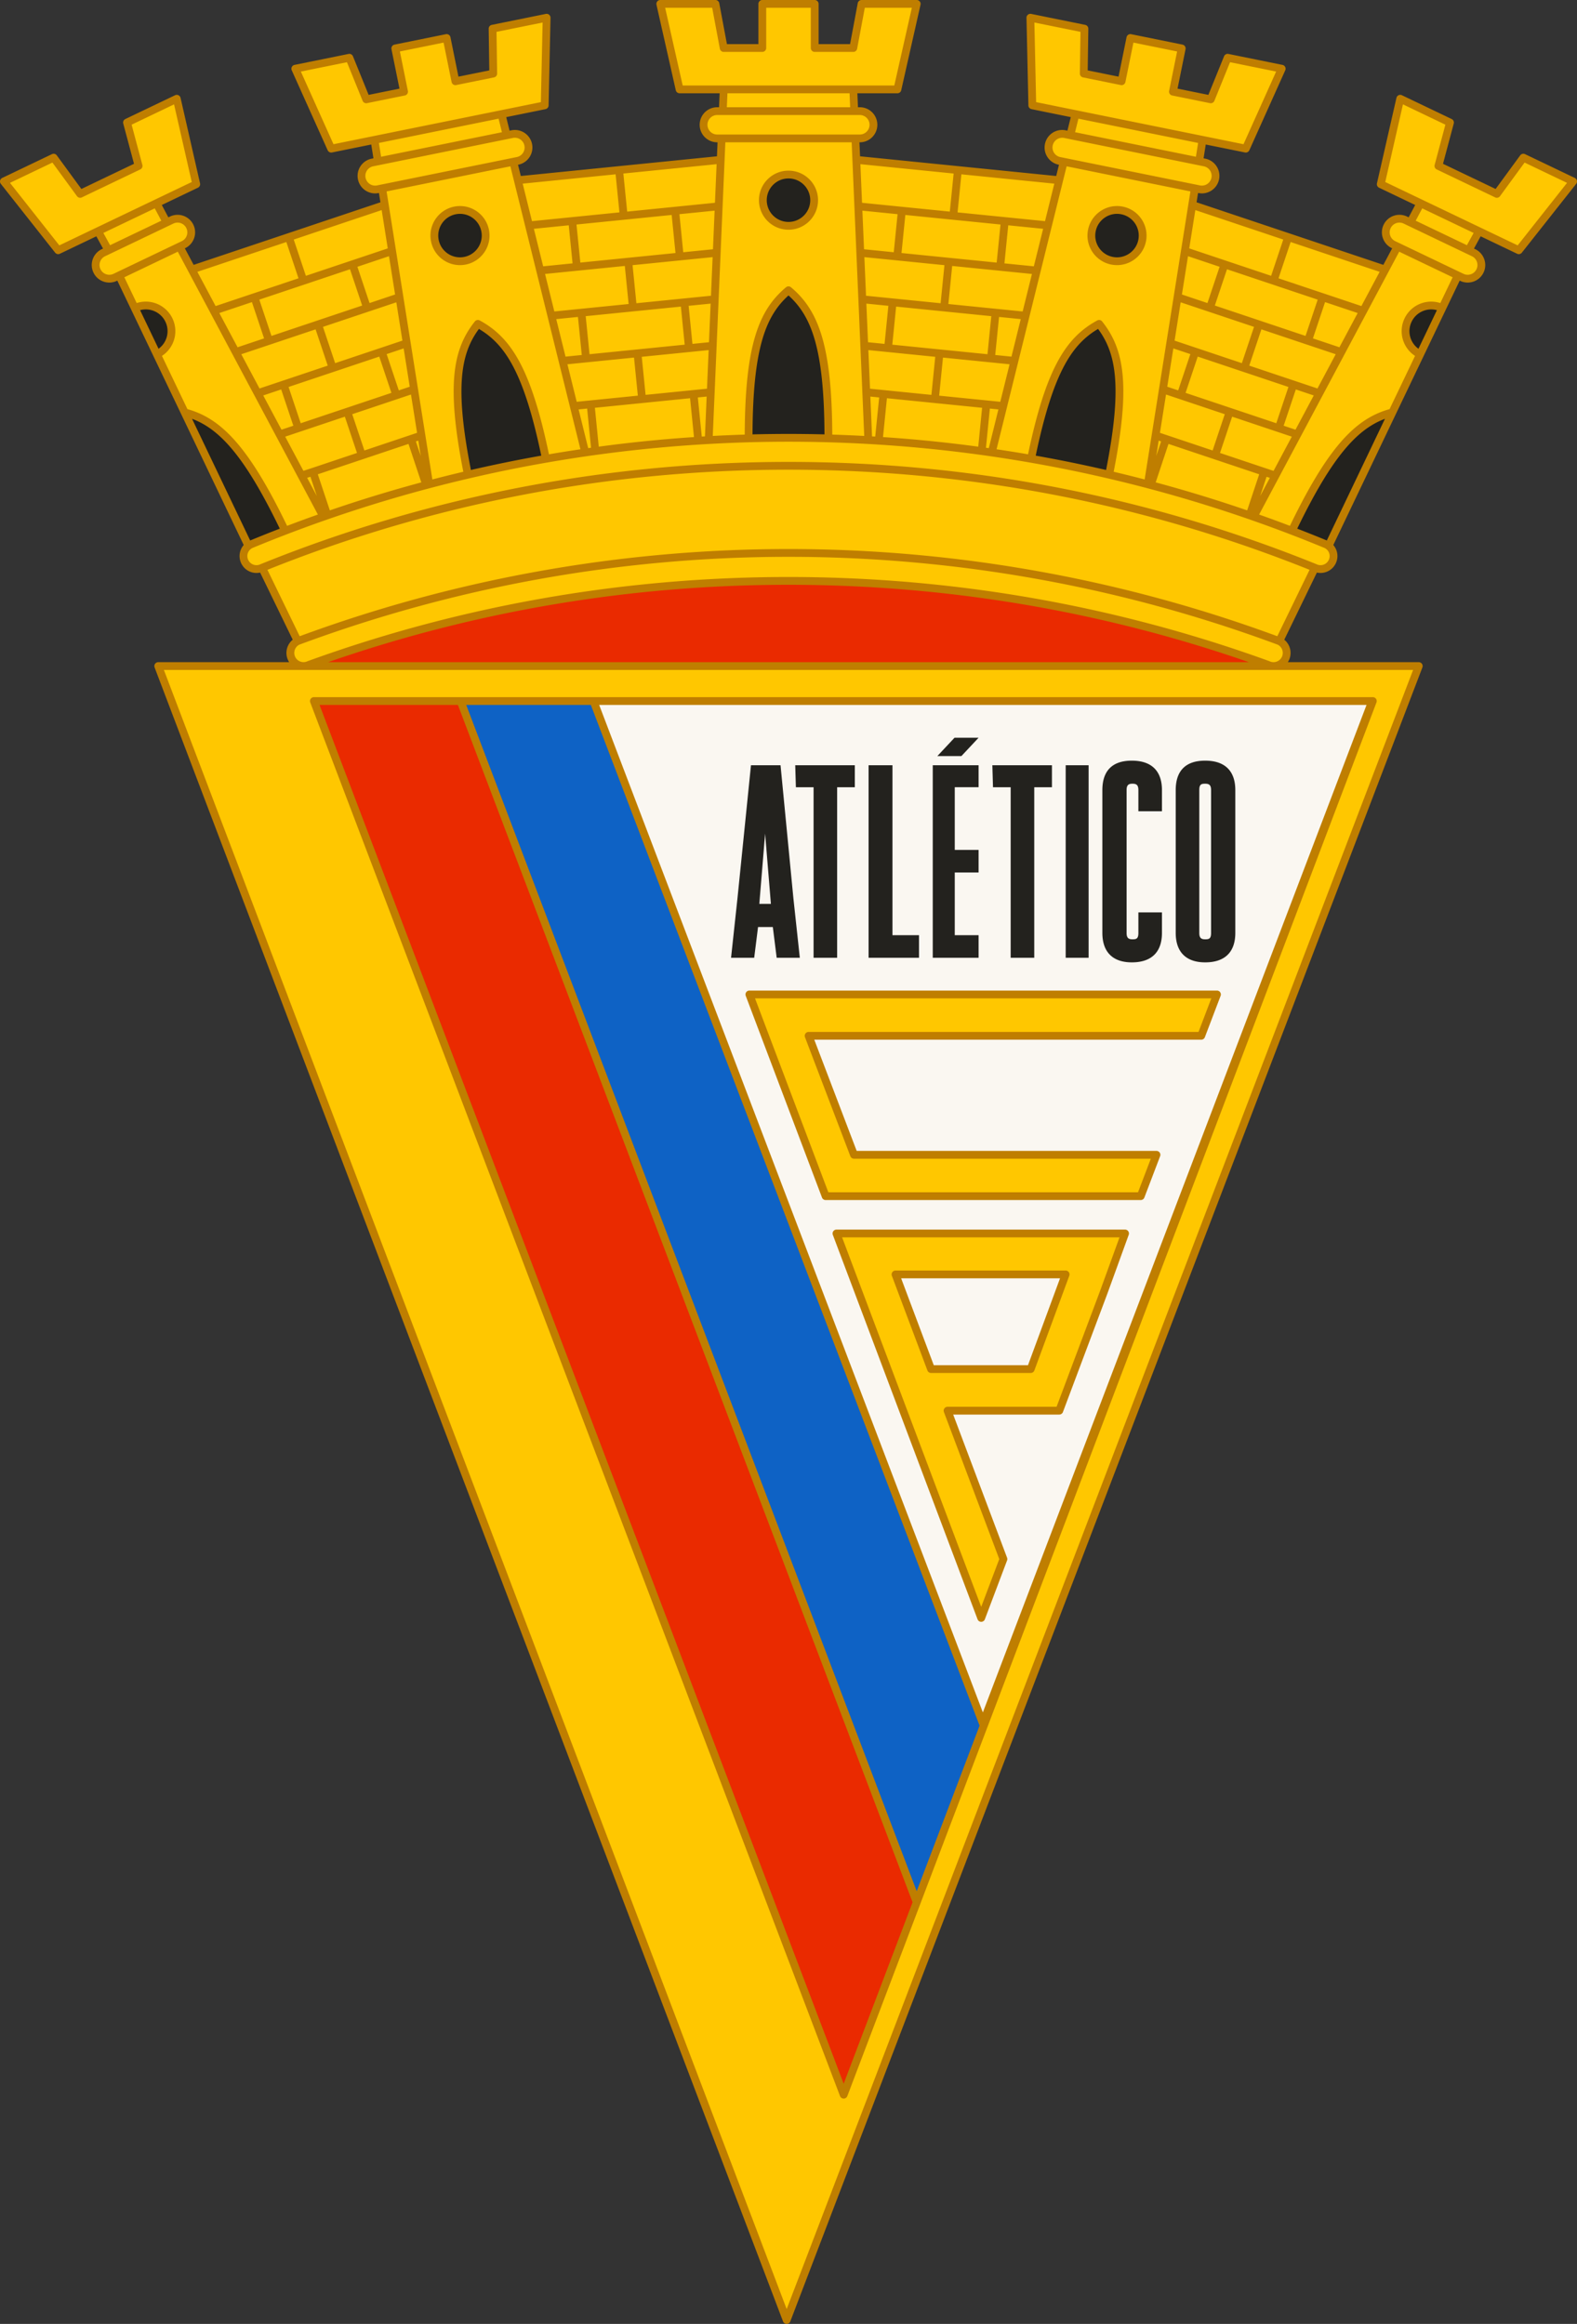
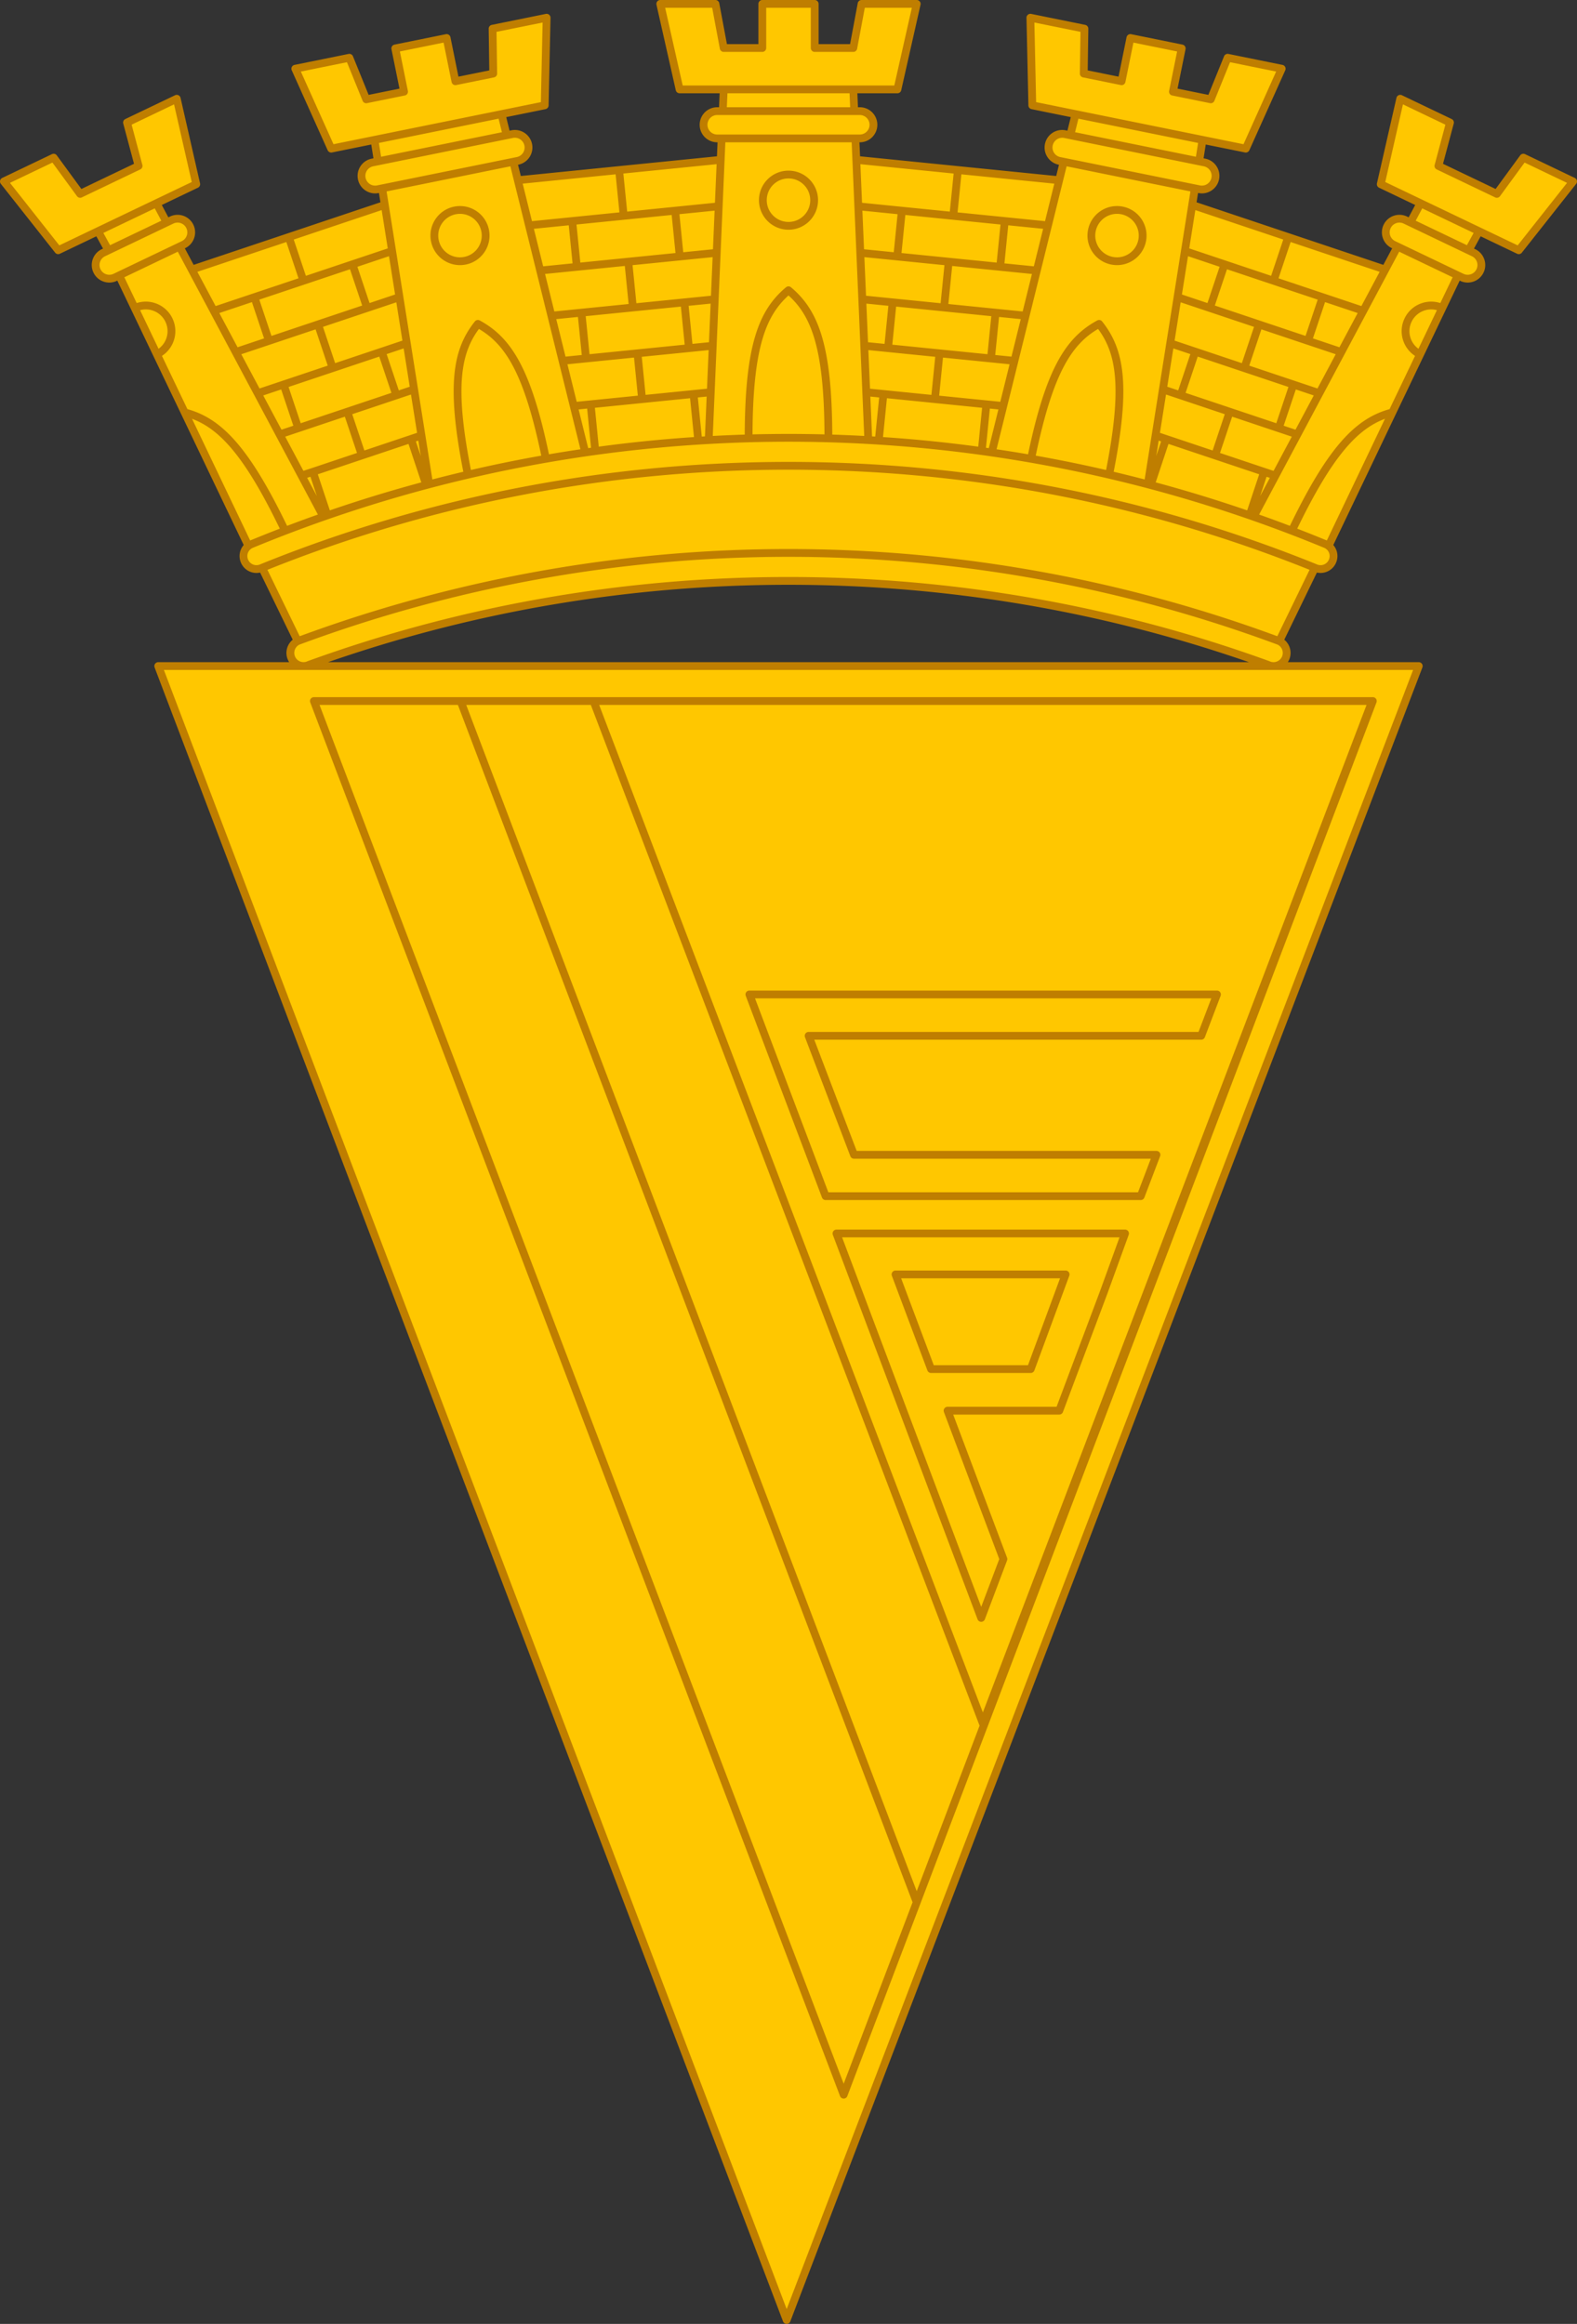
<svg xmlns="http://www.w3.org/2000/svg" fill="none" viewBox="0 0 1357.27 2000">
  <rect x="0" y="0" width="1357.27" height="2000" fill="#333333" stroke="none" />
  <path fill="#FFC700" d="M677.058 1996.65 136.197 573.226H1221.07z" />
  <path fill="#FFC700" d="M617.168 119.056c-6.487 0-11.746-5.259-11.746-11.746s5.259-11.746 11.746-11.746h4.786l.797-18.717h-37.976L568.16 3.267h47.471l7.12 37.976h33.23V3.267l45.097.01v37.977h33.23l7.121-37.977h47.47l-16.615 73.58h-37.976l.797 18.717h4.787c6.487 0 11.746 5.259 11.746 11.746s-5.259 11.746-11.746 11.746h-3.786l.789 18.443 174.625 17.538 3.936-15.894-3.71-.753c-6.358-1.29-10.466-7.49-9.176-13.847 1.29-6.358 7.49-10.466 13.847-9.176l4.691.952 4.503-18.185-37.218-7.552-1.651-75.414 46.522 9.44-.573 38.634 32.566 6.607 7.552-37.218 44.201 8.967-7.56 37.219 32.57 6.607 14.53-35.802 46.52 9.44-30.91 68.806-37.22-7.551-2.94 18.502 4.69.951c6.36 1.29 10.47 7.49 9.18 13.848-1.29 6.357-7.49 10.465-13.85 9.175l-3.71-.752-2.27 14.27 166.16 55.661 10.56-19.825-3.41-1.634c-5.85-2.8-8.33-9.813-5.53-15.665s9.82-8.326 15.67-5.527l4.32 2.066 8.79-16.541-34.26-16.389 16.77-73.545 42.82 20.486-9.96 37.331 50.31 24.072 22.81-31.185 42.82 20.486-46.74 59.205-34.25-16.388-8.98 16.451 4.32 2.066c5.85 2.8 8.32 9.813 5.52 15.665s-9.81 8.326-15.66 5.527l-3.42-1.634-111.3 232.81c4.12 3.155 5.5 8.796 3.15 13.647-2.69 5.541-9.37 7.852-14.91 5.161l-30.66 63.136c5.62 2.727 7.96 9.491 5.23 15.107-2.72 5.616-9.49 7.958-15.1 5.231-128.684-46.648-267.792-72.169-412.58-72.169s-283.897 25.511-412.578 72.159c-5.616 2.727-12.38.385-15.107-5.231s-.385-12.38 5.231-15.107l-30.657-63.136c-5.541 2.691-12.215.38-14.906-5.161-2.355-4.851-.977-10.492 3.144-13.647l-111.301-232.81-3.415 1.634c-5.852 2.799-12.865.325-15.665-5.527s-.325-12.865 5.527-15.665l4.318-2.066-8.977-16.451-34.258 16.388-46.741-59.205 42.822-20.486 22.812 31.185 50.314-24.072-9.966-37.331 42.822-20.486 16.766 73.545-34.258 16.389 8.797 16.541 4.318-2.066c5.852-2.799 12.865-.325 15.665 5.527s.325 12.865-5.527 15.665l-3.415 1.634 10.565 19.824 166.159-55.66-2.269-14.271-3.71.753c-6.357 1.29-12.557-2.818-13.847-9.175s2.818-12.558 9.176-13.848l4.691-.951-2.941-18.502-37.218 7.551-30.914-68.807 46.522-9.439 14.53 35.802 32.566-6.607-7.551-37.219 44.197-8.967 7.551 37.218 32.566-6.608-.573-38.634 46.523-9.44-1.652 75.415-37.218 7.552 4.503 18.185 4.691-.952c6.358-1.29 12.557 2.818 13.847 9.176 1.29 6.357-2.818 12.557-9.176 13.847l-3.71.753 3.936 15.894 174.625-17.538.79-18.443z" />
-   <path fill="#EA2A00" d="M678.635 499.927c-144.766 0-283.853 25.517-412.514 72.158a11.3 11.3 0 0 1-4.82 1.138h834.759a11.25 11.25 0 0 1-4.91-1.138c-128.662-46.641-267.749-72.158-412.515-72.158M1181.55 603.341 726.129 1802.74 270.163 603.341" />
-   <path fill="#0E62C5" d="M1181.55 603.341 788.98 1637.03 396.415 603.341" />
-   <path fill="#FAF7F1" d="M1181.55 603.341 846.188 1483.16 510.831 603.341" />
-   <path fill="#23221E" d="M644.306 377.286c0-79.51 11.784-108.525 34.329-127.476 22.545 18.951 34.331 47.966 34.331 127.476a1209 1209 0 0 0-34.331-.482c-11.522 0-22.875.158-34.329.482M656.57 172.285c0 12.186 9.879 22.065 22.065 22.065s22.067-9.879 22.067-22.065-9.88-22.066-22.067-22.066-22.065 9.879-22.065 22.066M400.286 224.379c11.943-2.424 19.661-14.07 17.238-26.013s-14.07-19.661-26.013-17.238-19.661 14.07-17.238 26.013 14.07 19.661 26.013 17.238M245.4 456.786c-34.313-71.724-57.936-94.486-86.452-101.852l54.887 114.885c.587-.45 1.326-.924 2.017-1.259a1197 1197 0 0 1 29.548-11.774M135.014 304.904c10.994-5.259 15.642-18.434 10.383-29.427-5.259-10.994-18.434-15.642-29.428-10.383zM469.841 394.842c-15.724-76.726-32.834-102.115-58.527-116.111-18.211 22.91-24.07 52.968-8.631 129.8a1208 1208 0 0 1 67.158-13.689M956.985 224.379c-11.943-2.424-19.661-14.07-17.237-26.013 2.423-11.943 14.069-19.661 26.013-17.238 11.943 2.424 19.66 14.07 17.237 26.013s-14.07 19.661-26.013 17.238M1111.87 456.786c34.31-71.724 57.94-94.486 86.45-101.852l-54.88 114.885c-.59-.45-1.33-.924-2.02-1.259-9.81-4.06-19.6-7.963-29.55-11.774M1222.26 304.904c-11-5.259-15.65-18.434-10.39-29.427 5.26-10.994 18.44-15.642 29.43-10.383zM887.43 394.842c22.607 3.944 45 8.513 67.159 13.689 15.439-76.832 9.579-106.89-8.632-129.8-25.693 13.996-42.802 39.385-58.527 116.111M663.485 777.864h-9.956l4.978-60.453zm8.296-119.287h-25.442l-11.615 114.429-5.531 51.277h19.912l3.318-26.448h12.721l3.319 26.448h19.911l-5.531-51.277M684.992 677.53h15.218v146.753h20.291V677.53h15.218v-18.953h-51.29M768.112 658.577h-20.557v165.706h43.399v-19.431h-22.842M854.644 677.53h15.218v146.753h20.29V677.53h15.218v-18.953h-51.29M936.933 658.577h-19.727v165.706h19.727zM974.132 654.631c-16.908 0-25.363 8.818-25.363 25.351v122.896c0 16.533 9.018 25.35 25.363 25.35 16.909 0 25.928-8.817 25.928-25.35v-17.636h-20.291v17.636c0 4.96-1.691 5.511-5.073 5.511s-5.073-1.103-5.073-5.511V679.982c0-4.409 1.691-5.511 5.073-5.511s5.073 1.102 5.073 5.511v18.186h20.291v-18.186c0-16.533-9.019-25.351-25.928-25.351M1032.19 679.982c0-4.96 1.69-5.511 5.07-5.511s5.07 1.102 5.07 5.511v122.896c0 4.96-1.69 5.511-5.07 5.511s-5.07-1.103-5.07-5.511zm5.07-25.351c-16.91 0-25.36 8.818-25.36 25.351v122.896c0 16.533 9.01 25.35 25.36 25.35 16.91 0 25.93-8.817 25.93-25.35V679.982c0-16.533-9.02-25.351-25.93-25.351M842.244 634.904l-14.795 15.782h-20.714l14.796-15.782M802.79 824.283h39.454v-19.431h-20.516v-53.976h20.516v-19.432h-20.516v-53.976h20.516v-18.891H802.79" />
-   <path fill="#FFC700" d="m1047.4 855.846-13.56 35.595H695.956l39.05 102.406h260.331l-13.559 35.593H710.6l-65.625-173.594M770.741 1096.79l30.592 81.48H887.1l30.045-81.48zm197.555-35.23-18.374 50.64-38.239 101.85h-96.146l48.073 127.72-19.12 50.65-124.553-330.86" />
  <path fill="#BF7E00" fill-rule="evenodd" d="M565.663 1.26A3.35 3.35 0 0 1 568.282 0h47.464a3.355 3.355 0 0 1 3.296 2.736l6.606 35.235h27.088V3.354A3.353 3.353 0 0 1 656.089 0h45.092a3.354 3.354 0 0 1 3.354 3.354V37.97h27.087l6.607-35.235A3.35 3.35 0 0 1 741.525 0h47.463a3.352 3.352 0 0 1 3.271 4.092l-16.612 73.569a3.354 3.354 0 0 1-3.271 2.615h-34.471l.511 12.007h1.572c8.338 0 15.098 6.76 15.098 15.098s-6.76 15.098-15.098 15.098h-.285l.516 12.04 168.815 16.954 2.395-9.674-.28-.057c-8.172-1.658-13.452-9.626-11.794-17.798s9.627-13.452 17.799-11.794l1.54.312 2.889-11.665-33.783-6.855a3.355 3.355 0 0 1-2.686-3.213l-1.651-75.403a3.355 3.355 0 0 1 4.02-3.36l46.515 9.438a3.354 3.354 0 0 1 2.686 3.337l-.532 35.845 26.547 5.386 6.884-33.926a3.353 3.353 0 0 1 3.953-2.62l44.194 8.967a3.364 3.364 0 0 1 2.62 3.953l-6.89 33.926 26.55 5.386 13.48-33.217a3.35 3.35 0 0 1 3.77-2.026l46.52 9.438c1 .203 1.85.849 2.32 1.755.46.907.49 1.976.07 2.906l-30.91 68.796a3.35 3.35 0 0 1-3.72 1.912l-33.79-6.854-1.88 11.869 1.54.313c8.17 1.658 13.45 9.626 11.79 17.798s-9.62 13.452-17.8 11.794l-.28-.057-1.27 8.008 160.75 53.849 7.58-14.227-.25-.122c-7.52-3.598-10.7-12.613-7.11-20.135 3.6-7.522 12.62-10.702 20.14-7.104l1.42.679 5.64-10.611-31.1-14.876a3.356 3.356 0 0 1-1.82-3.771l16.77-73.534a3.33 3.33 0 0 1 1.81-2.275 3.34 3.34 0 0 1 2.9-.005l42.82 20.483a3.354 3.354 0 0 1 1.79 3.89l-9.25 34.636 45.29 21.667 21.16-28.935a3.364 3.364 0 0 1 4.16-1.045l42.81 20.483a3.357 3.357 0 0 1 1.19 5.103l-46.74 59.197a3.34 3.34 0 0 1-4.07.947l-31.39-15.014-5.76 10.553 1.13.539c7.52 3.598 10.7 12.613 7.1 20.135s-12.61 10.702-20.13 7.104l-.39-.187-54.95 114.863-53.83 112.679c3.75 4.261 4.7 10.472 2.08 15.869-3 6.169-9.79 9.259-16.2 7.828l-28.06 57.79c5.16 4.194 6.96 11.53 3.93 17.774q-.39.812-.87 1.552h112.67c1.11 0 2.14.543 2.76 1.452.63.909.77 2.068.37 3.099L680.191 1997.84a3.36 3.36 0 0 1-3.136 2.16 3.35 3.35 0 0 1-3.132-2.16L133.062 574.417a3.354 3.354 0 0 1 3.135-4.545h112.675a15 15 0 0 1-.873-1.552c-3.031-6.244-1.231-13.58 3.934-17.774l-28.061-57.79c-6.413 1.431-13.203-1.659-16.198-7.828-2.621-5.397-1.675-11.608 2.081-15.869l-53.833-112.677-54.95-114.865-.39.187c-7.521 3.598-16.536.418-20.134-7.104-3.599-7.522-.418-16.537 7.103-20.135l1.127-.539-5.758-10.553-31.385 15.014a3.355 3.355 0 0 1-4.08-.947L.722 158.243a3.352 3.352 0 0 1 1.185-5.103l42.816-20.483a3.355 3.355 0 0 1 4.154 1.045l21.166 28.935 45.284-21.667-9.246-34.636a3.35 3.35 0 0 1 1.792-3.89l42.816-20.483a3.355 3.355 0 0 1 4.717 2.28l16.764 73.534a3.355 3.355 0 0 1-1.823 3.771l-31.096 14.876 5.643 10.611 1.418-.679c7.522-3.598 16.537-.418 20.135 7.104s.418 16.537-7.104 20.135l-.255.122 7.582 14.227 160.75-53.849-1.272-8.008-.28.057c-8.172 1.658-16.141-3.622-17.799-11.794s3.622-16.14 11.794-17.798l1.541-.313-1.887-11.869-33.782 6.854a3.35 3.35 0 0 1-3.726-1.912l-30.91-68.796a3.354 3.354 0 0 1 2.393-4.66l46.515-9.439a3.354 3.354 0 0 1 3.774 2.026l13.481 33.218 26.547-5.387-6.884-33.926a3.354 3.354 0 0 1 2.62-3.953l44.19-8.966a3.355 3.355 0 0 1 3.954 2.62l6.883 33.925 26.547-5.386-.532-35.845a3.354 3.354 0 0 1 2.687-3.337l46.515-9.438a3.352 3.352 0 0 1 4.019 3.36l-1.651 75.403a3.354 3.354 0 0 1-2.686 3.213l-33.782 6.855 2.888 11.665 1.541-.312c8.172-1.658 16.14 3.622 17.798 11.794s-3.622 16.14-11.794 17.798l-.28.057 2.396 9.674 168.815-16.954.515-12.04h-.285c-8.338 0-15.098-6.76-15.098-15.098s6.76-15.098 15.098-15.098h1.572l.512-12.007h-34.471a3.355 3.355 0 0 1-3.272-2.615L565.011 4.092a3.36 3.36 0 0 1 .652-2.832m60.416 79.016-.512 12.007h106.136l-.511-12.007zm-1.798 42.203-10.822 252.707q13.712-.732 27.499-1.156c.319-77.226 12.071-107.077 35.519-126.787a3.35 3.35 0 0 1 4.316 0c23.448 19.71 35.2 49.561 35.519 126.787q13.787.424 27.5 1.156L732.99 122.479zm126.26 253.084 2.738.164 3.393-33.668-7.598-.763zm-1.757-41.037 52.85 5.308 3.29-32.758-57.563-5.781zm-1.713-40.001 14.232 1.429 3.29-32.758-18.945-1.903zm-1.713-40.002 64.196 6.448 3.29-32.759-68.909-6.92zm-1.713-40.001 25.579 2.569 3.289-32.758-30.291-3.043zm-1.713-40.002 75.543 7.587 3.29-32.758-80.256-8.06zm85.506-24.501-3.29 32.758 75.262 7.559 7.995-32.286zm70.343 46.894-30.012-3.014-3.29 32.758 25.307 2.542zm-9.623 38.863-68.64-6.893-3.29 32.758 63.935 6.421zm-9.624 38.863-18.685-1.876-3.29 32.758 13.98 1.404zm-9.624 38.863-57.312-5.756-3.29 32.758 52.607 5.284zm-9.624 38.863-7.353-.739-3.344 33.703q1.225.171 2.449.347zm-1.579 34.282a1213 1213 0 0 1 27.097 4.337c15.582-74.438 32.834-100.645 59.548-115.198a3.356 3.356 0 0 1 4.23.858c18.935 23.822 24.606 54.691 9.927 129.364a1207 1207 0 0 1 26.639 6.617l39.392-247.875-106.532-21.616zm136.962 28.499a1211 1211 0 0 1 78.721 24.09l10.35-31.045-78.06-26.148zm4.654-35.233-2.074-.695-2.108 13.263zm-1.006-7.411 45.343 15.188 10.45-31.218-50.55-16.936zm6.303-39.681 9.41 3.152 10.46-31.218-14.63-4.9zm6.31-39.682 57.9 19.396 10.46-31.218-63.12-21.144zm6.31-39.682 21.97 7.361 10.46-31.218-27.19-9.109zm6.3-39.682 70.47 23.604 10.45-31.218-75.68-25.352zm87.28-5.484-10.45 31.218 71.33 23.896 15.7-29.461zm57.68 61.116-28.06-9.399-10.45 31.218 22.81 7.643zm-18.9 35.464-63.95-21.424-10.46 31.218 58.71 19.668zm-18.9 35.464-15.43-5.171-10.46 31.218 10.19 3.414zm-18.9 35.463-51.33-17.195-10.45 31.218 46.08 15.439zm-18.89 35.464-2.81-.941-5.53 16.589zm-9.23 31.565 120.56-226.215 46.01 22.011-10.62 22.197c-11.94-3.894-25.21 1.571-30.78 13.21-5.57 11.638-1.5 25.4 9.03 32.255l-21.92 45.811c-29.01 8.085-52.71 32.015-85.78 100.457-8.78-3.34-17.61-6.583-26.5-9.726m32.79 12.137a1202 1202 0 0 1 25.48 10.187l50.03-104.715c-23.58 8.814-45.15 31.795-75.51 94.528m23.56 16.652a1202 1202 0 0 0-186.205-59.819 1205 1205 0 0 0-66.972-13.651c-67.689-11.809-137.294-17.988-208.218-17.988s-140.529 6.179-208.218 17.988a1205 1205 0 0 0-66.972 13.651 1202.5 1202.5 0 0 0-186.208 59.819 9 9 0 0 0-1.364.866c-2.845 2.177-3.831 6.088-2.166 9.517a7.8 7.8 0 0 0 10.422 3.609 3 3 0 0 1 .207-.092c140.379-56.779 293.578-87.996 454.299-87.996s313.92 31.217 454.295 87.996q.105.042.21.092a7.795 7.795 0 0 0 10.42-3.609c1.67-3.429.68-7.34-2.16-9.517a9.6 9.6 0 0 0-1.37-.866m-924.709-6.465a1202 1202 0 0 1 25.48-10.187c-30.363-62.733-51.928-85.714-75.508-94.528zm-54.014-113.056c29.01 8.086 52.715 32.016 85.779 100.458q13.176-5.011 26.501-9.725L153.031 216.612l-46.009 22.011 10.619 22.197c11.943-3.894 25.213 1.571 30.781 13.21 5.568 11.638 1.496 25.4-9.03 32.255zm-24.844-51.933c7.197-5.195 9.874-14.948 5.908-23.238-3.965-8.29-13.239-12.325-21.8-9.981zm147.422 139.074a1210 1210 0 0 1 78.717-24.09l-11.014-33.103-78.055 26.148zm-15.64-36.348 39.01-13.067-10.457-31.218-51.332 17.195 15.679 29.422 7.082-2.325zm-3.898 8.34 8.357 15.681-5.537-16.607zm-22.08-41.432 10.192-3.414-10.458-31.218-15.435 5.171zm-18.899-35.463 58.711-19.668-10.457-31.218-63.955 21.424zm-18.9-35.464 22.815-7.643-10.458-31.218-28.058 9.399zm-18.899-35.464 71.335-23.896-10.458-31.217-76.578 25.652zm67.237-57.244 10.457 31.218 70.463-23.604-5.239-32.966zm81.988 14.33-27.192 9.109 10.458 31.218 21.973-7.361zm6.307 39.682-63.119 21.144 10.457 31.218 57.901-19.396zm6.306 39.682-14.629 4.9 10.458 31.218 9.411-3.152zm6.307 39.681-50.556 16.936 10.457 31.218 45.339-15.188zm6.307 39.682-2.073.695 4.181 12.568zm12.101 33.407L332.726 164.75l106.536-21.616 60.302 243.513a1214 1214 0 0 0-27.098 4.337c-15.582-74.438-32.834-100.645-59.548-115.198a3.356 3.356 0 0 0-4.23.858c-18.935 23.822-24.606 54.691-9.927 129.364a1209 1209 0 0 0-26.639 6.617m33.175-8.143a1211 1211 0 0 1 60.558-12.344c-14.952-71.319-31.043-95.715-53.658-109.052-15.632 21.102-20.94 49.849-6.9 121.396m100.936-18.806q1.224-.176 2.448-.347l-3.343-33.703-7.354.739zm-9.878-39.888 52.608-5.284-3.29-32.758-57.313 5.756zm-9.623-38.863 13.98-1.404-3.29-32.758-18.685 1.876zm-9.624-38.863 63.934-6.421-3.289-32.758-68.64 6.893zm-9.624-38.863 25.307-2.542-3.29-32.758-30.012 3.014zm-9.624-38.863 75.262-7.559-3.29-32.758-79.967 8.031zm78.646-40.987 3.29 32.758 75.543-7.587 1.423-33.231zm78.543 31.941-30.292 3.043 3.29 32.758 25.579-2.569zm-1.713 40.002-68.91 6.92 3.29 32.759 64.197-6.448zm-1.713 40.001-18.946 1.903 3.29 32.758 14.233-1.429zm-1.713 40.002-57.564 5.781 3.29 32.758 52.851-5.308zm-1.713 40.001-7.598.763 3.392 33.668q1.369-.084 2.738-.164zm-10.904 34.859-3.368-33.425-81.913 8.226 3.318 33.455a1217 1217 0 0 1 81.963-8.256m-7.999-79.531-3.29-32.758-81.909 8.226 3.29 32.758zm-7.921-78.863-3.29-32.758-81.908 8.226 3.29 32.758zM336.876 338.104l-10.458-31.218-78.057 26.148 10.458 31.217zM311.7 262.948l-10.458-31.218-78.057 26.148 10.458 31.218zm909.11 37.214 15.89-33.219c-8.56-2.344-17.84 1.691-21.8 9.981-3.97 8.29-1.29 18.043 5.91 23.238m-122.36 64.089 10.46-31.217-78.06-26.148-10.46 31.218zm25.18-75.155 10.46-31.218-78.06-26.148-10.46 31.218zM951.973 404.482c14.041-71.547 8.732-100.294-6.9-121.396-22.615 13.337-38.705 37.733-53.658 109.052a1211 1211 0 0 1 60.558 12.344m-110.033-20.07 3.319-33.456-81.914-8.226-3.368 33.425a1216 1216 0 0 1 81.963 8.257m7.945-79.562 3.29-32.758-81.908-8.226-3.29 32.758zm7.92-78.863 3.29-32.758-81.908-8.226-3.29 32.758zM709.604 373.842c-.328-74.063-11.317-101.866-30.969-119.587-19.652 17.721-30.641 45.524-30.969 119.587a1227 1227 0 0 1 61.938 0M431.997 113.797l-2.889-11.665-103.013 20.901 1.887 11.869zm-293.16 76.133-5.643-10.611-44.215 21.155 5.758 10.553zm-55.943 6.02 50.305-24.068 31.834-15.23-15.235-66.83-36.52 17.471 9.246 34.636a3.355 3.355 0 0 1-1.793 3.891l-50.305 24.068a3.354 3.354 0 0 1-4.154-1.045l-21.166-28.934-36.52 17.471 42.473 53.799zM230.18 490.393l27.755 57.157c130.802-48.247 273.161-75.046 420.7-75.046s289.899 26.799 420.705 75.046l27.75-57.157c-138.685-55.612-289.88-86.166-448.455-86.166s-309.769 30.554-448.455 86.166m869.51 64.44c-130.81-48.603-273.322-75.622-421.055-75.622-147.734 0-290.244 27.019-421.056 75.622a7.95 7.95 0 0 0 7.077 14.236q.156-.077.322-.137C394 522.161 533.472 496.573 678.635 496.573s284.636 25.588 413.655 72.359c.11.04.22.086.32.137a7.96 7.96 0 0 0 10.63-3.679 7.96 7.96 0 0 0-3.55-10.557m-817.308 15.039c124.053-43.098 257.535-66.591 396.253-66.591s272.201 23.493 396.255 66.591zm980.148-358.845 5.76-10.553-44.21-21.155-5.65 10.611zm-233.24-76.125 1.88-11.869-103.008-20.901-2.889 11.665zM572.478 6.707l15.097 66.862h182.12l15.098-66.862h-40.485l-6.607 35.236a3.35 3.35 0 0 1-3.296 2.735h-33.224a3.354 3.354 0 0 1-3.354-3.353V6.706h-38.384v34.618a3.353 3.353 0 0 1-3.354 3.353h-33.224a3.35 3.35 0 0 1-3.296-2.735l-6.607-35.236zM427.334 27.424l.532 35.845a3.354 3.354 0 0 1-2.687 3.337l-32.561 6.606a3.354 3.354 0 0 1-3.953-2.62l-6.884-33.925-37.617 7.632 6.884 33.926a3.354 3.354 0 0 1-2.62 3.954l-32.561 6.606a3.354 3.354 0 0 1-3.774-2.025l-13.481-33.218-39.676 8.05 28.091 62.524 178.482-36.214 1.501-68.528zm462.926-8.05 1.501 68.528 178.479 36.214 28.09-62.524-39.67-8.05-13.48 33.218a3.36 3.36 0 0 1-3.78 2.025l-32.56-6.606a3.356 3.356 0 0 1-2.62-3.954l6.89-33.926-37.621-7.632-6.884 33.926a3.353 3.353 0 0 1-3.953 2.62l-32.561-6.607a3.354 3.354 0 0 1-2.686-3.337l.531-35.845zm317.21 70.448-15.23 66.83 113.97 54.527 42.48-53.799-36.53-17.471-21.16 28.934a3.36 3.36 0 0 1-4.16 1.045l-50.3-24.068a3.344 3.344 0 0 1-1.79-3.891l9.24-34.636zM617.282 98.99a8.39 8.39 0 0 0-8.39 8.391 8.39 8.39 0 0 0 8.39 8.39h122.706a8.39 8.39 0 1 0 0-16.78zm-165.94 26.288a8.39 8.39 0 0 0-9.891-6.555l-120.255 24.4a8.39 8.39 0 1 0 3.337 16.446l120.255-24.4a8.39 8.39 0 0 0 6.554-9.891m464.478-6.555a8.391 8.391 0 0 0-3.337 16.446l120.257 24.4a8.39 8.39 0 0 0 9.89-6.555 8.39 8.39 0 0 0-6.56-9.891zm-237.185 34.85c-10.335 0-18.712 8.377-18.712 18.712s8.377 18.712 18.712 18.712 18.713-8.378 18.713-18.712c0-10.335-8.379-18.712-18.713-18.712m-25.419 18.712c0-14.039 11.38-25.42 25.419-25.42s25.42 11.381 25.42 25.42-11.381 25.419-25.42 25.419-25.419-11.381-25.419-25.419m-238.98 26.748c-2.055-10.128-11.931-16.673-22.059-14.618s-16.673 11.932-14.618 22.06c2.056 10.128 11.932 16.672 22.06 14.617s16.672-11.931 14.617-22.059m-23.393-21.191c13.759-2.791 27.175 6.099 29.967 19.857 2.791 13.759-6.099 27.175-19.857 29.967-13.759 2.791-27.175-6.099-29.967-19.858-2.791-13.758 6.099-27.174 19.857-29.966m545.618 19.857c2.791-13.758 16.208-22.648 29.966-19.857s22.649 16.208 19.857 29.966c-2.791 13.759-16.208 22.649-29.966 19.858s-22.649-16.208-19.857-29.967m28.632-13.284c-10.128-2.055-20.004 4.49-22.059 14.618s4.489 20.004 14.617 22.059 20.005-4.489 22.06-14.617-4.49-20.005-14.618-22.06m-804.697 11.938a8.39 8.39 0 0 0-11.19-3.948l-58.76 28.11a8.39 8.39 0 0 0 7.242 15.138l58.76-28.11a8.39 8.39 0 0 0 3.948-11.19m1047.664-3.948a8.39 8.39 0 1 0-7.24 15.138l58.76 28.11a8.39 8.39 0 1 0 7.24-15.138zM141.059 576.579 677.067 1987.23 1216.2 576.579zm126.343 24.858a3.36 3.36 0 0 1 2.761-1.449h911.387c1.1 0 2.13.541 2.76 1.449.62.907.76 2.064.37 3.095L729.264 1803.93a3.354 3.354 0 0 1-6.27 0L267.028 604.533a3.35 3.35 0 0 1 .374-3.096m908.728 5.258H515.697l330.218 867.045zm-667.61 0 334.261 877.665q.136.345.342.66l-54.142 142.57L401.276 606.695zm-114.418 0L785.427 1637.12l-59.3 156.18L275.026 606.695zm248.113 247.244a3.35 3.35 0 0 1 2.759-1.447H1047.4c1.11 0 2.14.542 2.76 1.451.63.908.77 2.066.38 3.096l-13.56 35.596c-.5 1.3-1.74 2.16-3.14 2.16H700.824l36.492 95.698h258.021a3.354 3.354 0 0 1 3.134 4.548l-13.559 35.599a3.36 3.36 0 0 1-3.134 2.16H710.599a3.36 3.36 0 0 1-3.137-2.17l-65.625-173.599a3.36 3.36 0 0 1 .378-3.092m7.612 5.26 63.09 166.891h266.55l11.004-28.889H735.005a3.35 3.35 0 0 1-3.133-2.159l-39.05-102.406a3.352 3.352 0 0 1 3.134-4.548h335.574l11.01-28.889zm67.352 200.451a3.35 3.35 0 0 1 2.757-1.45h248.36a3.37 3.37 0 0 1 2.746 1.43c.627.9.779 2.04.406 3.07l-18.374 50.65-.013.03-38.239 101.85a3.35 3.35 0 0 1-3.14 2.17h-91.3l46.366 123.19c.287.76.286 1.6-.002 2.36l-19.119 50.65a3.35 3.35 0 0 1-3.14 2.17 3.35 3.35 0 0 1-3.137-2.17l-124.552-330.86a3.35 3.35 0 0 1 .381-3.09m7.603 5.26 119.711 318 15.532-41.14-47.628-126.54a3.36 3.36 0 0 1 .381-3.09 3.36 3.36 0 0 1 2.758-1.44h93.823l37.41-99.64.013-.03 16.73-46.12zm43.202 29.97a3.36 3.36 0 0 1 2.757-1.44h146.404a3.348 3.348 0 0 1 3.146 4.51l-30.045 81.48a3.36 3.36 0 0 1-3.147 2.19h-85.766a3.36 3.36 0 0 1-3.14-2.18l-30.592-81.47a3.35 3.35 0 0 1 .383-3.09m7.598 5.26 28.074 74.77h81.106l27.572-74.77z" clip-rule="evenodd" />
</svg>